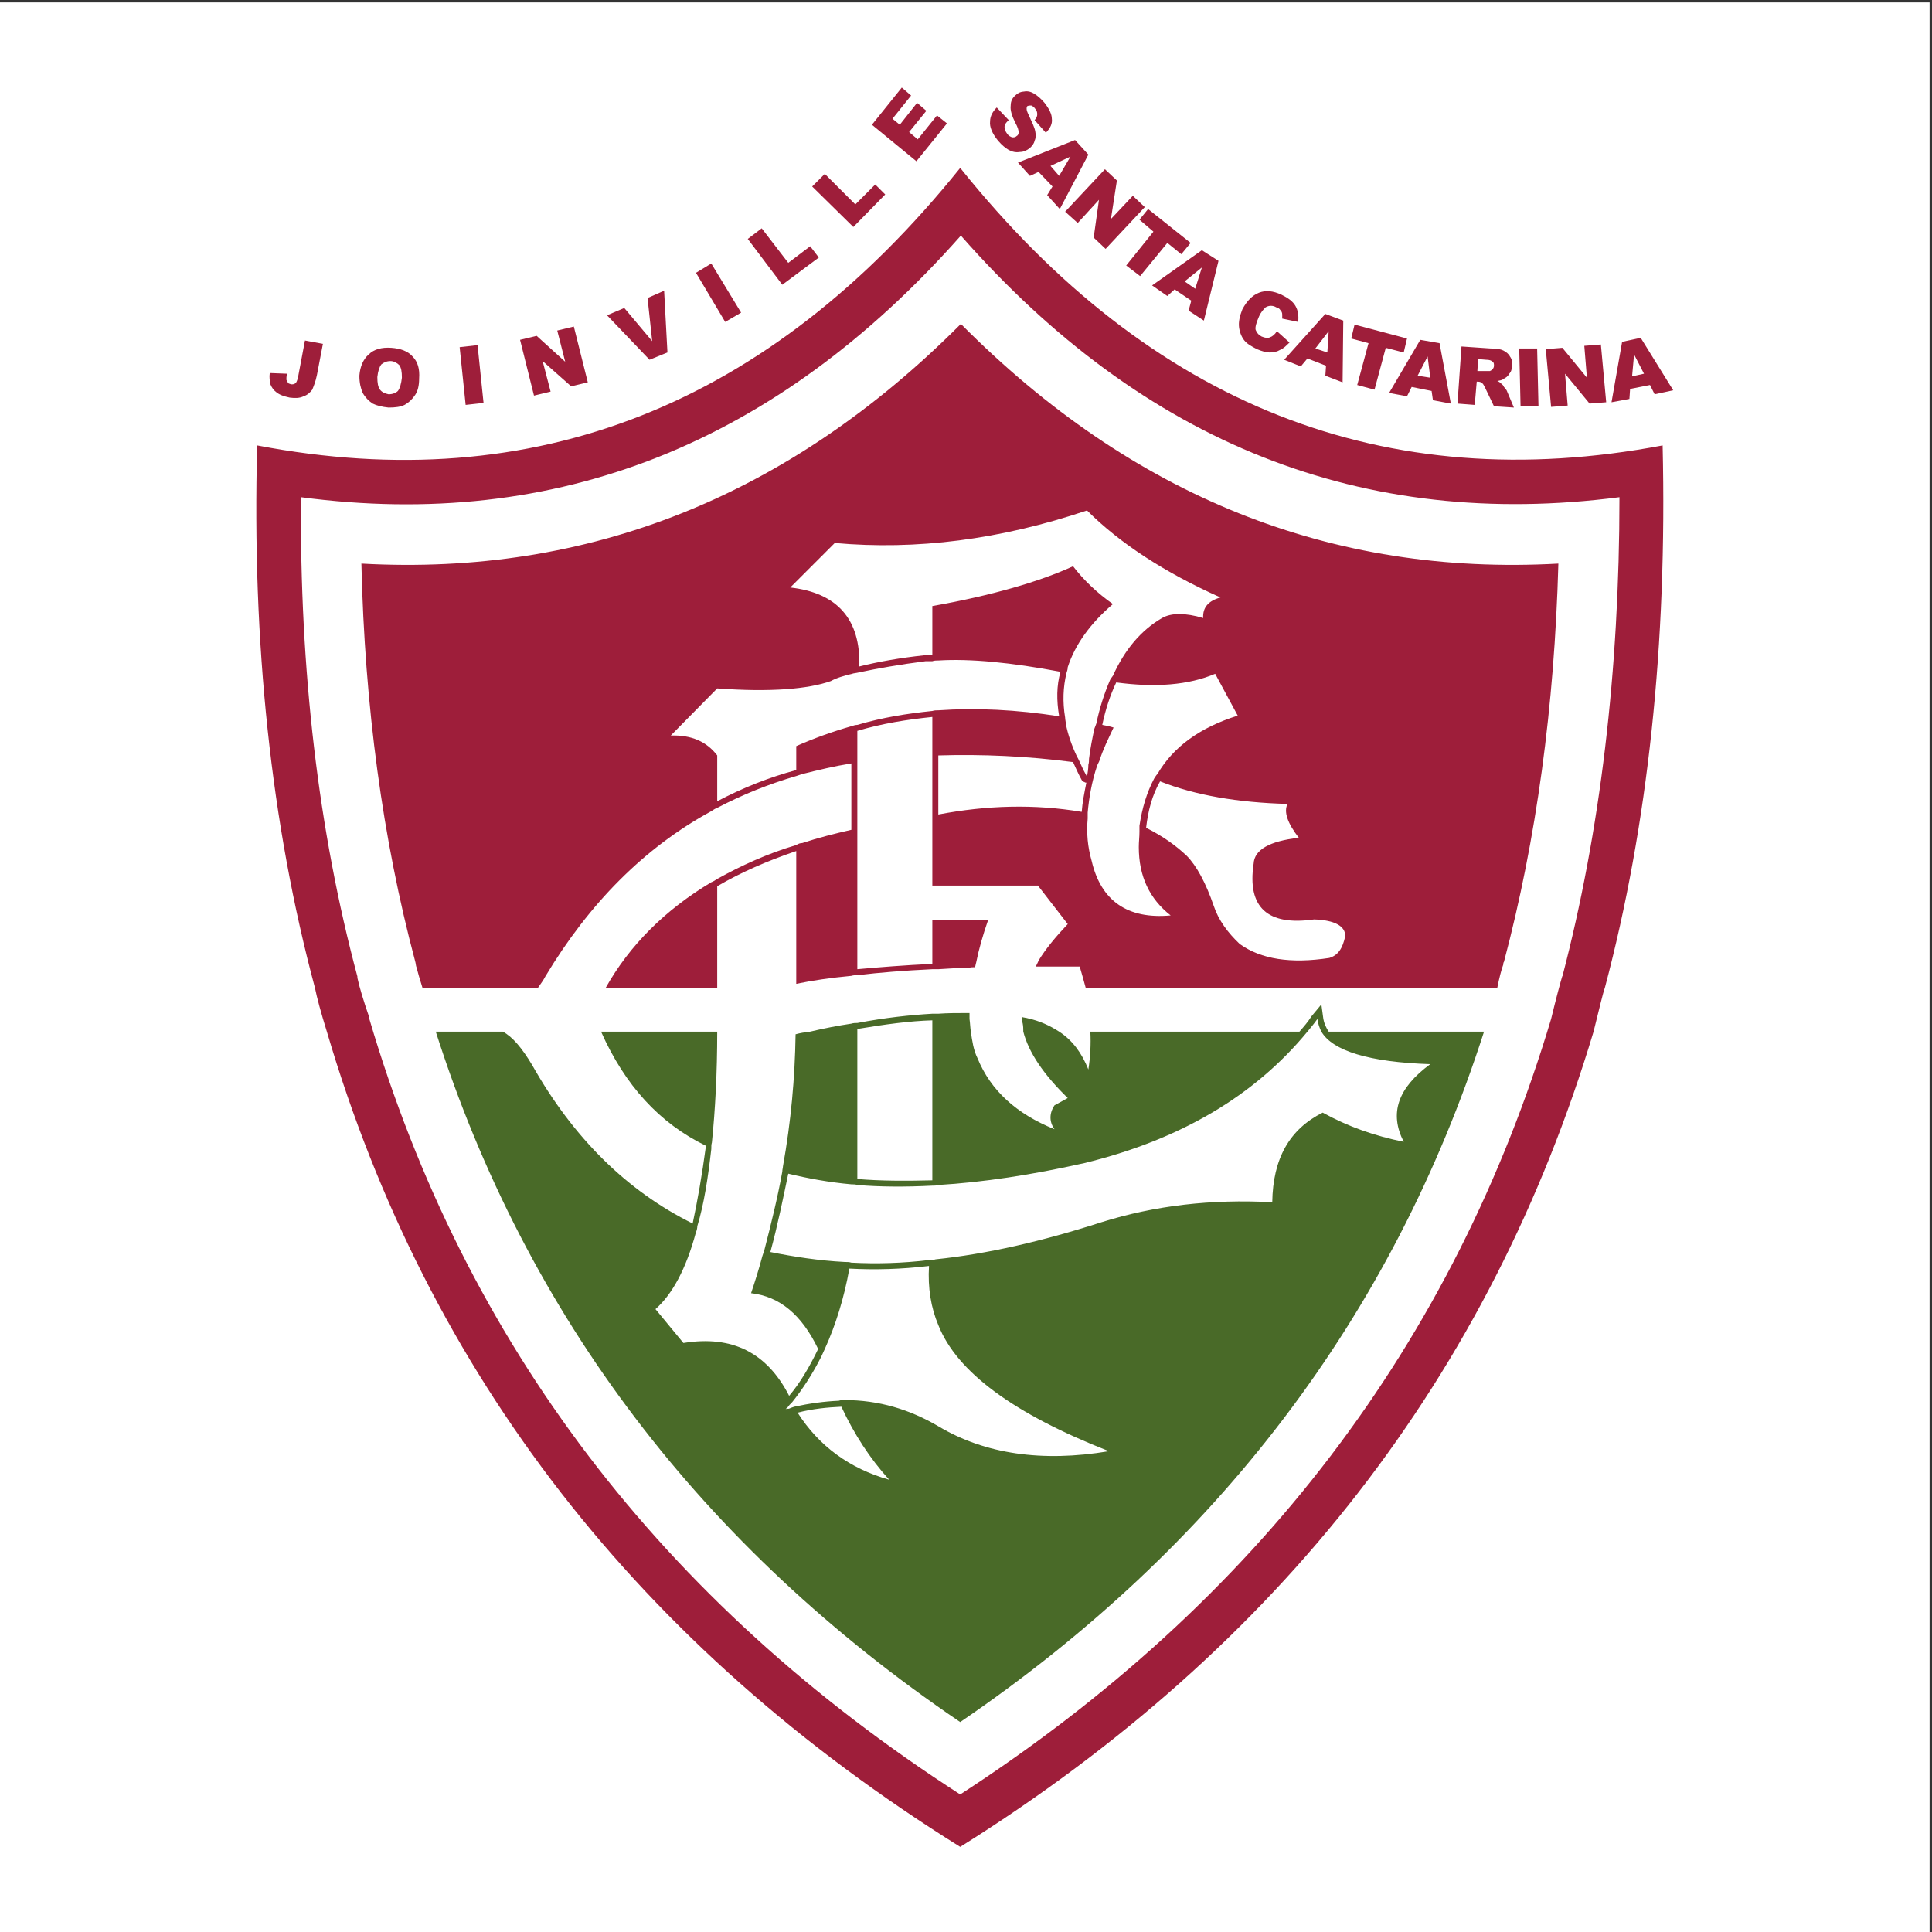
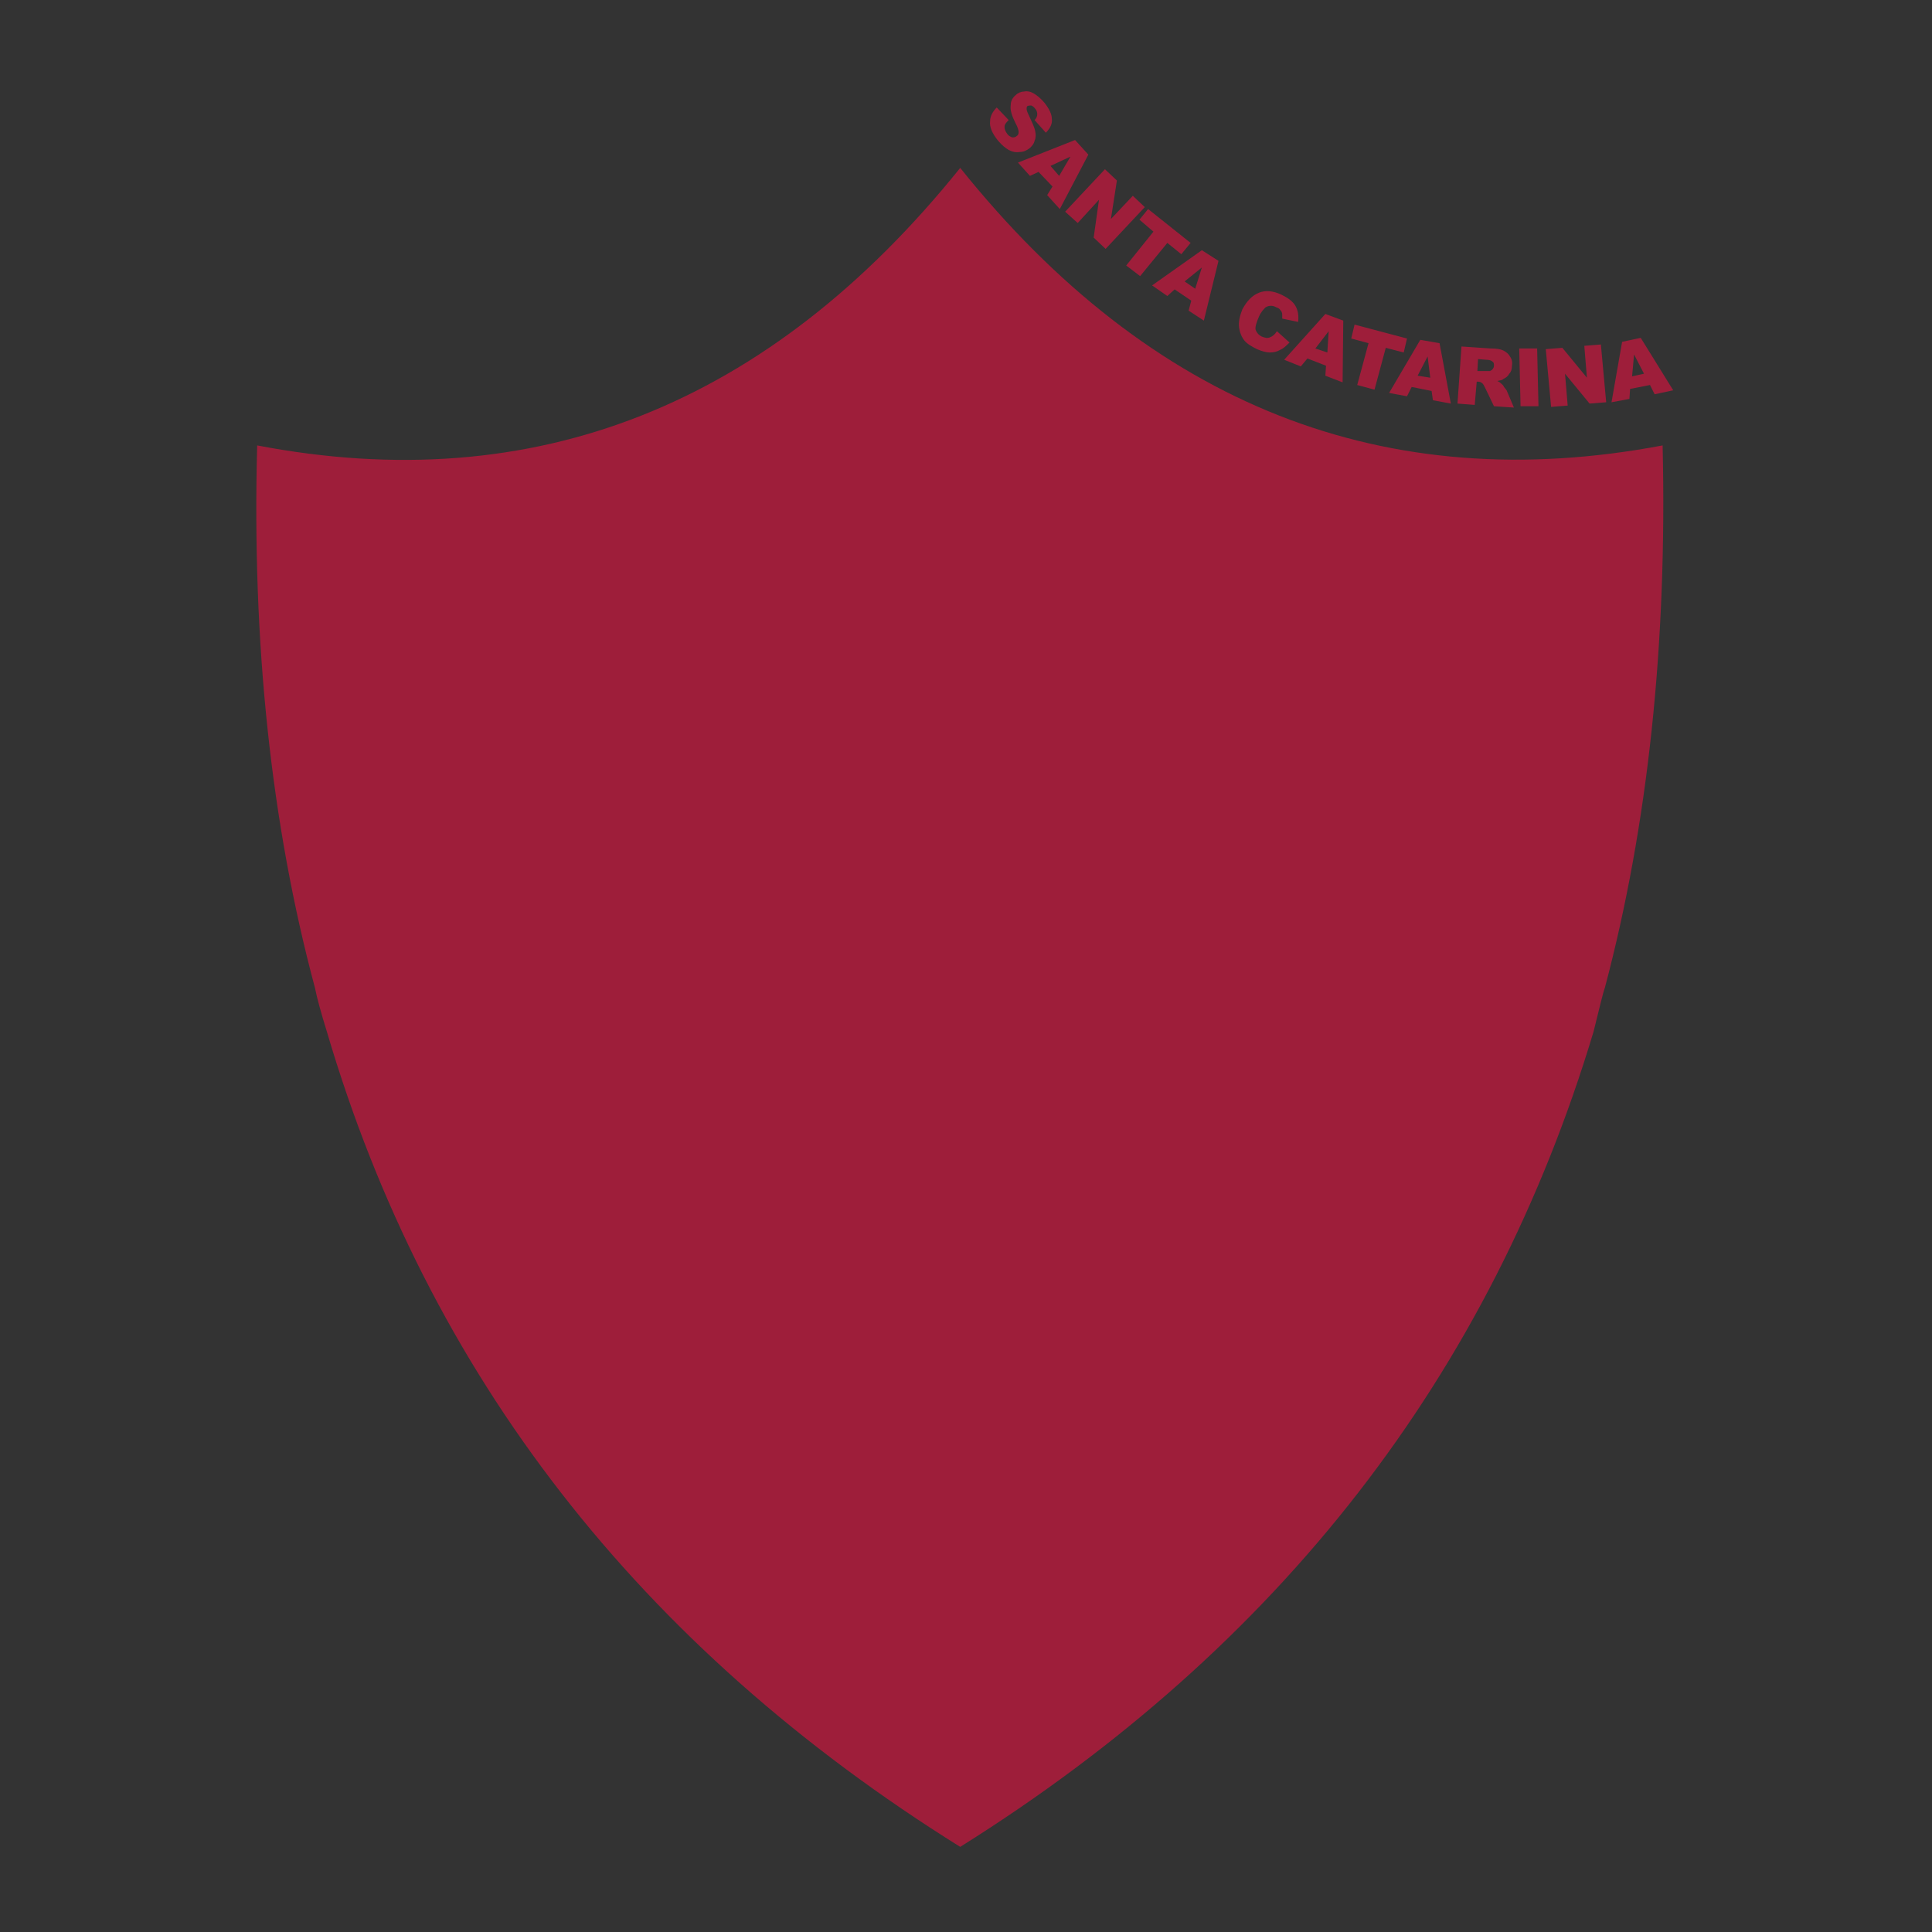
<svg xmlns="http://www.w3.org/2000/svg" width="193pt" height="193pt" viewBox="0 0 193 193" version="1.1">
  <rect x="0" y="0" width="193" height="193" fill="#333333" stroke="none" />
  <g id="surface1">
-     <path style=" stroke:none;fill-rule:evenodd;fill:rgb(100%,100%,100%);fill-opacity:1;" d="M 0 0.242 L 192.758 0.242 L 192.758 193 L 0 193 L 0 0.242 " />
    <path style=" stroke:none;fill-rule:evenodd;fill:rgb(62%,11.8%,22.699%);fill-opacity:1;" d="M 166.09 44.496 C 138.367 49.734 114.957 40.516 95.922 16.773 C 76.824 40.516 53.41 49.801 25.691 44.496 C 25.16 64.258 27.082 82.363 31.461 98.676 C 31.66 99.672 32.055 101.133 32.652 103.055 C 42.734 137.277 63.824 164.469 95.922 184.496 C 127.891 164.469 148.914 137.277 159.191 103.055 C 159.789 100.668 160.121 99.207 160.32 98.676 C 164.629 82.43 166.555 64.324 166.09 44.496 " />
-     <path style=" stroke:none;fill-rule:evenodd;fill:rgb(100%,100%,100%);fill-opacity:1;" d="M 161.777 49.668 C 136.18 52.984 114.293 44.363 95.988 23.535 C 77.551 44.363 55.602 53.051 30.066 49.668 C 29.934 66.977 31.793 82.961 35.703 97.551 C 35.703 97.551 35.703 97.617 35.703 97.684 C 35.902 98.609 36.301 99.938 36.898 101.664 C 36.898 101.727 36.898 101.727 36.898 101.793 C 46.449 134.16 66.078 160.023 95.922 179.258 C 125.566 160.023 145.266 134.16 154.949 101.793 C 155.48 99.605 155.875 98.148 156.074 97.484 L 156.074 97.551 C 159.855 83.094 161.777 67.043 161.777 49.668 " />
-     <path style=" stroke:none;fill-rule:evenodd;fill:rgb(62%,11.8%,22.699%);fill-opacity:1;" d="M 95.988 32.359 C 78.812 49.602 58.785 57.559 36.102 56.301 C 36.434 70.559 38.223 83.824 41.473 96.027 C 41.539 96.223 41.539 96.488 41.605 96.621 C 41.738 97.152 41.938 97.816 42.203 98.676 L 53.742 98.676 C 54.008 98.281 54.273 97.949 54.473 97.551 C 58.852 90.254 64.355 84.684 71.055 81.035 C 71.254 80.902 71.449 80.77 71.648 80.703 C 74.168 79.379 76.824 78.316 79.543 77.523 C 79.742 77.453 79.941 77.391 80.141 77.324 C 81.73 76.926 83.391 76.527 85.047 76.262 L 85.047 82.895 C 83.324 83.293 81.73 83.691 80.141 84.219 C 79.941 84.219 79.742 84.285 79.543 84.418 C 76.625 85.281 74.035 86.477 71.648 87.801 C 71.449 87.934 71.254 88.066 71.055 88.133 C 66.41 90.918 62.895 94.434 60.508 98.676 L 71.648 98.676 L 71.648 88.531 C 74.035 87.137 76.625 86.012 79.543 85.016 L 79.543 98.281 C 81.133 97.949 82.926 97.684 85.047 97.484 C 85.246 97.418 85.445 97.418 85.645 97.418 C 87.832 97.152 90.352 96.953 93.137 96.82 C 93.336 96.82 93.535 96.82 93.734 96.82 C 94.73 96.754 95.789 96.688 96.785 96.688 C 96.984 96.621 97.184 96.621 97.383 96.621 C 97.449 96.555 97.449 96.355 97.516 96.156 C 97.781 94.832 98.176 93.438 98.707 91.914 L 93.137 91.914 L 93.137 96.289 C 90.352 96.422 87.832 96.621 85.645 96.82 L 85.645 73.012 C 88.098 72.281 90.551 71.887 93.137 71.621 L 93.137 88.465 L 103.684 88.465 L 106.664 92.312 C 105.473 93.57 104.477 94.766 103.746 95.961 C 103.684 96.156 103.551 96.355 103.484 96.555 C 103.684 96.555 103.883 96.555 104.145 96.555 C 105.34 96.555 106.602 96.555 107.859 96.555 C 108.059 97.219 108.258 97.949 108.457 98.676 L 149.574 98.676 C 149.773 97.684 149.973 96.887 150.172 96.355 C 150.172 96.289 150.172 96.156 150.238 96.094 C 153.488 83.824 155.277 70.625 155.676 56.301 C 132.996 57.559 113.102 49.602 95.988 32.359 Z M 85.645 72.414 C 85.445 72.414 85.246 72.48 85.047 72.547 C 83.191 73.078 81.332 73.742 79.543 74.535 L 79.543 76.926 C 76.824 77.656 74.168 78.715 71.648 80.043 L 71.648 75.465 C 70.59 74.074 69.062 73.41 67.008 73.477 L 71.648 68.77 C 76.957 69.164 80.734 68.836 82.992 68.039 C 83.586 67.707 84.316 67.508 85.113 67.309 C 85.312 67.242 85.512 67.242 85.777 67.176 C 87.633 66.777 89.887 66.379 92.473 66.051 C 92.672 66.051 92.938 66.051 93.137 66.051 C 93.336 65.98 93.535 65.98 93.734 65.98 C 96.918 65.781 101.027 66.18 105.938 67.109 C 105.539 68.504 105.539 69.961 105.805 71.555 C 101.559 70.891 97.516 70.691 93.734 70.957 C 93.535 70.957 93.336 70.957 93.137 71.023 C 90.551 71.289 88.098 71.688 85.645 72.414 Z M 108.059 81.102 C 103.352 80.309 98.574 80.441 93.734 81.367 L 93.734 75.465 C 98.109 75.332 102.621 75.531 107.195 76.129 C 107.465 76.727 107.727 77.324 108.059 77.922 C 108.125 78.055 108.258 78.117 108.324 78.117 C 108.391 78.184 108.457 78.184 108.523 78.184 C 108.324 79.18 108.125 80.176 108.059 81.102 Z M 107.926 76.262 C 107.793 75.996 107.727 75.797 107.594 75.598 C 107.062 74.473 106.664 73.344 106.469 72.281 C 106.469 72.086 106.402 71.887 106.402 71.688 C 106.137 70.094 106.203 68.637 106.535 67.242 C 106.602 67.043 106.664 66.844 106.664 66.645 C 107.395 64.391 108.922 62.27 111.176 60.344 C 109.586 59.219 108.258 57.957 107.195 56.566 C 103.883 58.09 99.105 59.484 93.137 60.543 L 93.137 65.453 C 92.871 65.453 92.672 65.453 92.406 65.453 C 89.887 65.719 87.699 66.113 85.844 66.578 C 85.977 61.871 83.652 59.219 78.945 58.688 L 83.391 54.242 C 91.547 54.973 99.902 53.91 108.59 50.992 C 111.84 54.242 116.281 57.16 121.922 59.684 C 120.727 60.012 120.129 60.676 120.195 61.738 C 118.406 61.207 117.012 61.207 116.086 61.738 C 114.027 62.93 112.371 64.855 111.176 67.508 C 111.043 67.707 110.91 67.84 110.844 68.039 C 110.312 69.297 109.852 70.691 109.52 72.281 C 109.453 72.48 109.387 72.613 109.32 72.812 C 109.121 73.742 108.922 74.738 108.789 75.797 C 108.789 75.996 108.789 76.195 108.723 76.395 C 108.723 76.793 108.656 77.191 108.59 77.59 C 108.324 77.125 108.125 76.727 107.926 76.262 Z M 109.055 86.012 C 108.656 84.617 108.523 83.227 108.656 81.766 C 108.656 81.566 108.656 81.367 108.656 81.172 C 108.789 79.711 109.055 78.117 109.586 76.527 C 109.652 76.328 109.785 76.129 109.852 75.93 C 110.184 74.867 110.711 73.809 111.242 72.68 C 110.844 72.547 110.445 72.48 110.113 72.414 C 110.445 70.824 110.91 69.43 111.508 68.172 C 115.422 68.699 118.738 68.438 121.391 67.309 L 123.645 71.488 C 119.863 72.68 117.211 74.605 115.621 77.324 C 115.488 77.453 115.422 77.59 115.289 77.785 C 114.559 79.18 114.094 80.703 113.828 82.496 C 113.828 82.695 113.828 82.895 113.828 83.094 C 113.828 83.621 113.762 84.09 113.762 84.617 C 113.762 87.535 114.824 89.789 116.945 91.449 C 112.637 91.848 109.98 89.988 109.055 86.012 Z M 132.797 95.695 C 128.949 96.289 125.965 95.828 123.844 94.301 C 122.648 93.172 121.723 91.914 121.258 90.52 C 120.461 88.199 119.531 86.477 118.539 85.48 C 117.477 84.484 116.219 83.559 114.492 82.695 C 114.691 80.973 115.09 79.445 115.887 78.055 C 119.398 79.445 123.645 80.176 128.617 80.309 C 128.223 81.102 128.617 82.23 129.746 83.691 C 126.828 84.02 125.305 84.883 125.234 86.277 C 124.574 90.652 126.629 92.512 131.27 91.848 C 133.328 91.914 134.387 92.512 134.387 93.504 C 134.121 94.766 133.66 95.43 132.797 95.695 " />
-     <path style=" stroke:none;fill-rule:evenodd;fill:rgb(28.6%,41.599%,15.7%);fill-opacity:1;" d="M 132.73 103.055 C 132.465 102.656 132.266 102.191 132.199 101.793 C 132.133 101.266 132.066 100.801 132 100.336 L 131.008 101.531 C 130.676 102.059 130.277 102.523 129.812 103.055 L 108.922 103.055 C 108.988 104.316 108.922 105.574 108.723 106.836 C 108.059 105.176 107.133 103.918 105.805 103.055 C 104.875 102.457 103.883 101.992 102.688 101.727 C 102.488 101.664 102.289 101.664 102.09 101.598 C 102.09 101.664 102.09 101.793 102.09 101.926 C 102.09 101.992 102.09 102.059 102.156 102.191 C 102.223 102.523 102.223 102.789 102.223 103.055 C 102.754 105.109 104.215 107.301 106.664 109.688 L 105.34 110.418 C 104.809 111.211 104.809 112.074 105.34 112.805 C 101.559 111.277 98.973 108.957 97.648 105.707 C 97.25 104.91 97.117 103.984 96.984 103.055 C 96.918 102.656 96.918 102.258 96.852 101.793 C 96.852 101.598 96.852 101.398 96.852 101.199 C 96.652 101.199 96.453 101.199 96.32 101.199 C 95.523 101.199 94.664 101.199 93.734 101.266 C 93.535 101.266 93.336 101.266 93.137 101.266 C 90.883 101.398 88.43 101.664 85.645 102.191 C 85.445 102.191 85.246 102.191 85.047 102.258 C 83.719 102.457 82.328 102.723 80.934 103.055 C 80.406 103.121 79.941 103.188 79.477 103.32 C 79.41 107.699 79.012 112.074 78.215 116.52 C 78.215 116.652 78.148 116.848 78.148 117.047 C 77.684 119.637 77.023 122.289 76.359 124.875 C 76.293 125.074 76.227 125.273 76.16 125.473 C 75.828 126.73 75.43 127.992 75.031 129.184 C 77.883 129.516 80.074 131.309 81.73 134.758 C 80.867 136.547 79.941 138.137 78.812 139.465 C 78.812 139.465 78.812 139.465 78.812 139.398 C 76.625 135.152 73.176 133.363 68.27 134.16 L 65.48 130.777 C 67.141 129.316 68.531 126.797 69.527 123.082 C 69.594 122.953 69.66 122.688 69.66 122.488 C 70.324 120.297 70.723 117.711 71.055 114.793 C 71.055 114.527 71.055 114.328 71.117 114.129 C 71.449 110.883 71.648 107.168 71.648 103.055 L 60.043 103.055 C 62.43 108.426 65.879 112.207 70.523 114.461 C 70.125 117.445 69.66 120.031 69.195 122.223 C 62.629 118.973 57.258 113.664 53.148 106.371 C 52.152 104.715 51.223 103.586 50.227 103.055 L 43.531 103.055 C 52.617 131.508 70.125 154.52 95.922 172.027 C 121.59 154.52 139.098 131.508 148.25 103.055 Z M 85.645 102.789 C 88.43 102.324 90.883 101.992 93.137 101.926 L 93.137 117.91 C 90.484 117.977 87.965 117.977 85.645 117.777 Z M 79.676 141.121 C 81.199 140.727 82.66 140.594 84.051 140.527 C 85.312 143.246 86.902 145.699 88.828 147.82 C 84.848 146.695 81.797 144.438 79.676 141.121 Z M 93.801 142.516 C 90.883 140.789 87.766 139.863 84.383 139.863 C 84.184 139.863 83.984 139.863 83.785 139.93 C 82.328 139.996 80.867 140.195 79.344 140.527 C 79.145 140.594 78.945 140.66 78.812 140.727 C 78.613 140.727 78.547 140.727 78.48 140.789 C 78.547 140.727 78.613 140.594 78.68 140.594 C 78.812 140.395 78.945 140.262 79.145 140.062 C 80.207 138.734 81.199 137.211 82.062 135.484 C 82.195 135.219 82.262 135.02 82.395 134.758 C 83.453 132.434 84.316 129.715 84.848 126.73 C 87.434 126.863 90.02 126.797 92.805 126.465 C 92.672 128.656 93.004 130.645 93.734 132.367 C 95.59 137.078 101.297 141.254 110.777 144.969 C 104.078 146.098 98.375 145.234 93.801 142.516 Z M 140.227 114.062 C 137.309 113.469 134.652 112.539 132.133 111.145 C 128.816 112.805 127.16 115.723 127.094 120.098 C 120.992 119.77 115.355 120.43 110.051 122.09 C 104.078 124.012 98.574 125.273 93.469 125.801 C 93.27 125.867 93.07 125.867 92.871 125.867 C 90.152 126.199 87.5 126.266 85.047 126.133 C 84.848 126.066 84.582 126.066 84.383 126.066 C 81.797 125.934 79.277 125.539 76.957 125.074 C 77.684 122.422 78.215 119.77 78.746 117.246 C 80.668 117.711 82.793 118.109 85.047 118.309 C 85.246 118.309 85.445 118.309 85.645 118.375 C 87.965 118.574 90.551 118.574 93.137 118.441 C 93.336 118.441 93.535 118.441 93.734 118.375 C 98.176 118.109 103.02 117.379 108.324 116.188 C 117.875 113.863 125.305 109.488 130.609 103.055 C 130.941 102.656 131.27 102.258 131.602 101.793 C 131.668 102.258 131.801 102.656 132 103.055 C 133.129 104.977 136.777 106.105 142.879 106.305 C 139.629 108.691 138.766 111.211 140.227 114.062 " />
    <path style=" stroke:none;fill-rule:evenodd;fill:rgb(62%,11.8%,22.699%);fill-opacity:1;" d="M 99.57 10.738 L 100.766 11.996 C 100.566 12.195 100.434 12.328 100.367 12.527 C 100.301 12.859 100.434 13.125 100.633 13.391 C 100.766 13.59 100.965 13.656 101.098 13.723 C 101.297 13.723 101.426 13.723 101.559 13.59 C 101.691 13.523 101.758 13.391 101.758 13.191 C 101.758 13.059 101.691 12.727 101.426 12.262 C 101.098 11.602 100.895 11.004 100.965 10.539 C 100.965 10.074 101.16 9.742 101.492 9.477 C 101.691 9.277 102.023 9.145 102.289 9.145 C 102.621 9.078 102.953 9.145 103.285 9.344 C 103.617 9.543 103.949 9.809 104.344 10.273 C 104.809 10.871 105.074 11.402 105.074 11.863 C 105.141 12.328 104.941 12.793 104.477 13.258 L 103.352 11.996 C 103.551 11.801 103.617 11.602 103.617 11.402 C 103.617 11.203 103.551 11.004 103.418 10.871 C 103.285 10.672 103.152 10.605 103.02 10.539 C 102.887 10.539 102.754 10.539 102.621 10.605 C 102.555 10.672 102.555 10.805 102.555 10.871 C 102.555 11.004 102.621 11.203 102.754 11.469 C 103.086 12.195 103.352 12.727 103.418 13.125 C 103.484 13.457 103.484 13.789 103.352 14.055 C 103.285 14.387 103.086 14.586 102.887 14.781 C 102.555 15.047 102.223 15.18 101.891 15.18 C 101.492 15.246 101.16 15.18 100.766 14.98 C 100.434 14.781 100.102 14.52 99.703 14.055 C 99.105 13.324 98.84 12.66 98.906 12.129 C 98.906 11.602 99.172 11.137 99.57 10.738 Z M 105.141 18.629 L 104.609 19.492 L 105.871 20.883 L 108.723 15.445 L 107.395 13.988 L 101.691 16.242 L 102.887 17.57 L 103.746 17.172 Z M 105.805 17.57 L 104.941 16.574 L 106.934 15.645 Z M 110.379 16.906 L 111.574 18.031 L 110.977 21.879 L 113.164 19.559 L 114.359 20.688 L 110.445 24.863 L 109.254 23.734 L 109.785 19.957 L 107.66 22.277 L 106.402 21.148 Z M 114.691 20.883 L 113.828 21.945 L 115.223 23.141 L 112.504 26.523 L 113.895 27.582 L 116.613 24.266 L 118.008 25.395 L 118.938 24.266 Z M 119.004 30.035 L 117.344 28.91 L 116.613 29.57 L 115.09 28.512 L 120.062 24.996 L 121.723 26.059 L 120.262 32.027 L 118.738 31.031 Z M 119.398 28.844 L 118.34 28.113 L 120.062 26.723 Z M 127.559 33.086 L 128.816 34.215 C 128.484 34.547 128.223 34.812 127.891 34.945 C 127.559 35.145 127.227 35.211 126.828 35.211 C 126.496 35.211 126.031 35.078 125.566 34.879 C 125.039 34.613 124.574 34.348 124.309 34.016 C 124.043 33.684 123.844 33.219 123.777 32.691 C 123.711 32.16 123.844 31.562 124.109 30.898 C 124.574 30.035 125.105 29.508 125.766 29.242 C 126.43 28.977 127.16 29.043 128.02 29.441 C 128.684 29.77 129.148 30.102 129.414 30.566 C 129.68 31.031 129.746 31.562 129.68 32.16 L 128.09 31.828 C 128.09 31.629 128.09 31.496 128.09 31.43 C 128.09 31.23 128.02 31.098 127.891 30.965 C 127.824 30.832 127.691 30.766 127.492 30.699 C 127.16 30.5 126.762 30.5 126.43 30.699 C 126.23 30.898 125.965 31.164 125.766 31.629 C 125.504 32.227 125.367 32.691 125.434 32.953 C 125.566 33.285 125.766 33.484 126.031 33.617 C 126.363 33.75 126.629 33.816 126.895 33.684 C 127.094 33.617 127.359 33.418 127.559 33.086 Z M 132.465 36.535 L 132.398 37.531 L 134.121 38.195 L 134.188 32.027 L 132.398 31.363 L 128.285 35.938 L 129.945 36.602 L 130.609 35.809 Z M 132.598 35.211 L 131.402 34.812 L 132.73 33.086 Z M 135.316 32.426 L 140.555 33.816 L 140.227 35.211 L 138.434 34.746 L 137.309 38.926 L 135.582 38.461 L 136.711 34.281 L 134.984 33.816 Z M 143.012 39.055 L 143.145 39.984 L 144.934 40.316 L 143.805 34.281 L 141.883 33.949 L 138.766 39.254 L 140.555 39.586 L 141.02 38.656 Z M 142.879 37.73 L 141.617 37.531 L 142.613 35.609 Z M 145.598 40.316 L 145.996 34.613 L 148.914 34.812 C 149.508 34.812 149.906 34.879 150.172 35.012 C 150.438 35.145 150.703 35.344 150.836 35.609 C 151.035 35.871 151.102 36.203 151.035 36.535 C 151.035 36.867 150.969 37.133 150.77 37.332 C 150.637 37.598 150.438 37.73 150.172 37.863 C 150.039 37.996 149.84 37.996 149.574 38.062 C 149.773 38.129 149.906 38.262 149.973 38.328 C 150.039 38.395 150.172 38.461 150.238 38.656 C 150.371 38.789 150.438 38.926 150.504 38.988 L 151.234 40.715 L 149.242 40.582 L 148.383 38.789 C 148.25 38.527 148.184 38.395 148.117 38.328 C 147.984 38.195 147.852 38.129 147.652 38.129 L 147.52 38.129 L 147.32 40.449 Z M 147.586 37.066 L 148.316 37.066 C 148.449 37.066 148.582 37.066 148.848 37.066 C 148.914 37 149.047 37 149.109 36.867 C 149.18 36.801 149.242 36.668 149.242 36.535 C 149.242 36.402 149.242 36.203 149.109 36.137 C 148.98 36.008 148.781 35.938 148.449 35.938 L 147.652 35.871 Z M 151.766 34.812 L 153.555 34.812 L 153.688 40.582 L 151.898 40.582 Z M 154.418 34.879 L 156.074 34.746 L 158.527 37.73 L 158.266 34.547 L 159.922 34.414 L 160.453 40.184 L 158.793 40.316 L 156.34 37.332 L 156.605 40.516 L 154.949 40.648 Z M 164.828 38.461 L 162.84 38.855 L 162.773 39.852 L 160.984 40.184 L 162.043 34.148 L 163.902 33.75 L 167.148 38.988 L 165.293 39.387 Z M 164.23 37.332 L 163.238 35.41 L 163.039 37.598 Z M 164.23 37.332 " />
-     <path style=" stroke:none;fill-rule:evenodd;fill:rgb(62%,11.8%,22.699%);fill-opacity:1;" d="M 30.465 34.016 L 32.258 34.348 L 31.66 37.465 C 31.527 38.129 31.328 38.594 31.195 38.926 C 30.996 39.188 30.73 39.453 30.332 39.586 C 29.934 39.785 29.469 39.785 28.941 39.719 C 28.344 39.586 27.945 39.453 27.613 39.188 C 27.348 38.988 27.148 38.727 27.016 38.395 C 26.949 38.062 26.883 37.664 26.949 37.266 L 28.676 37.332 C 28.609 37.598 28.609 37.797 28.609 37.93 C 28.676 38.062 28.676 38.129 28.809 38.262 C 28.809 38.328 28.941 38.328 29.074 38.395 C 29.27 38.395 29.402 38.395 29.535 38.262 C 29.668 38.129 29.734 37.863 29.801 37.531 Z M 35.902 37.531 C 35.969 36.602 36.301 35.871 36.832 35.41 C 37.363 34.879 38.156 34.68 39.086 34.746 C 40.016 34.812 40.746 35.078 41.211 35.609 C 41.738 36.137 41.938 36.867 41.871 37.797 C 41.871 38.527 41.738 39.055 41.473 39.453 C 41.211 39.852 40.879 40.184 40.414 40.449 C 40.016 40.648 39.484 40.715 38.82 40.715 C 38.156 40.648 37.629 40.516 37.23 40.316 C 36.832 40.051 36.5 39.719 36.234 39.254 C 36.035 38.789 35.902 38.262 35.902 37.531 Z M 37.695 37.664 C 37.695 38.262 37.762 38.656 37.961 38.926 C 38.156 39.188 38.488 39.32 38.82 39.387 C 39.219 39.387 39.551 39.254 39.75 39.055 C 39.949 38.789 40.082 38.328 40.148 37.73 C 40.148 37.133 40.082 36.734 39.883 36.469 C 39.684 36.27 39.352 36.07 39.02 36.07 C 38.621 36.07 38.355 36.203 38.094 36.402 C 37.895 36.668 37.762 37.066 37.695 37.664 Z M 45.918 34.68 L 47.707 34.48 L 48.305 40.25 L 46.516 40.449 Z M 51.953 33.949 L 53.609 33.551 L 56.461 36.137 L 55.668 33.02 L 57.324 32.621 L 58.719 38.195 L 57.059 38.594 L 54.207 36.07 L 55.004 39.121 L 53.344 39.52 Z M 60.641 31.496 L 62.363 30.766 L 65.152 34.082 L 64.688 29.77 L 66.344 29.043 L 66.676 35.211 L 64.887 35.938 Z M 69.527 27.254 L 71.055 26.324 L 74.035 31.23 L 72.445 32.16 Z M 74.699 23.867 L 76.094 22.809 L 78.746 26.258 L 80.934 24.598 L 81.797 25.727 L 78.148 28.445 Z M 81.133 18.629 L 82.395 17.371 L 85.445 20.422 L 87.434 18.43 L 88.43 19.426 L 85.246 22.676 Z M 87.102 12.461 L 90.086 8.746 L 91.016 9.543 L 89.156 11.863 L 89.887 12.461 L 91.613 10.273 L 92.539 11.07 L 90.816 13.191 L 91.68 13.922 L 93.602 11.531 L 94.598 12.328 L 91.547 16.109 L 87.102 12.461 " />
  </g>
</svg>